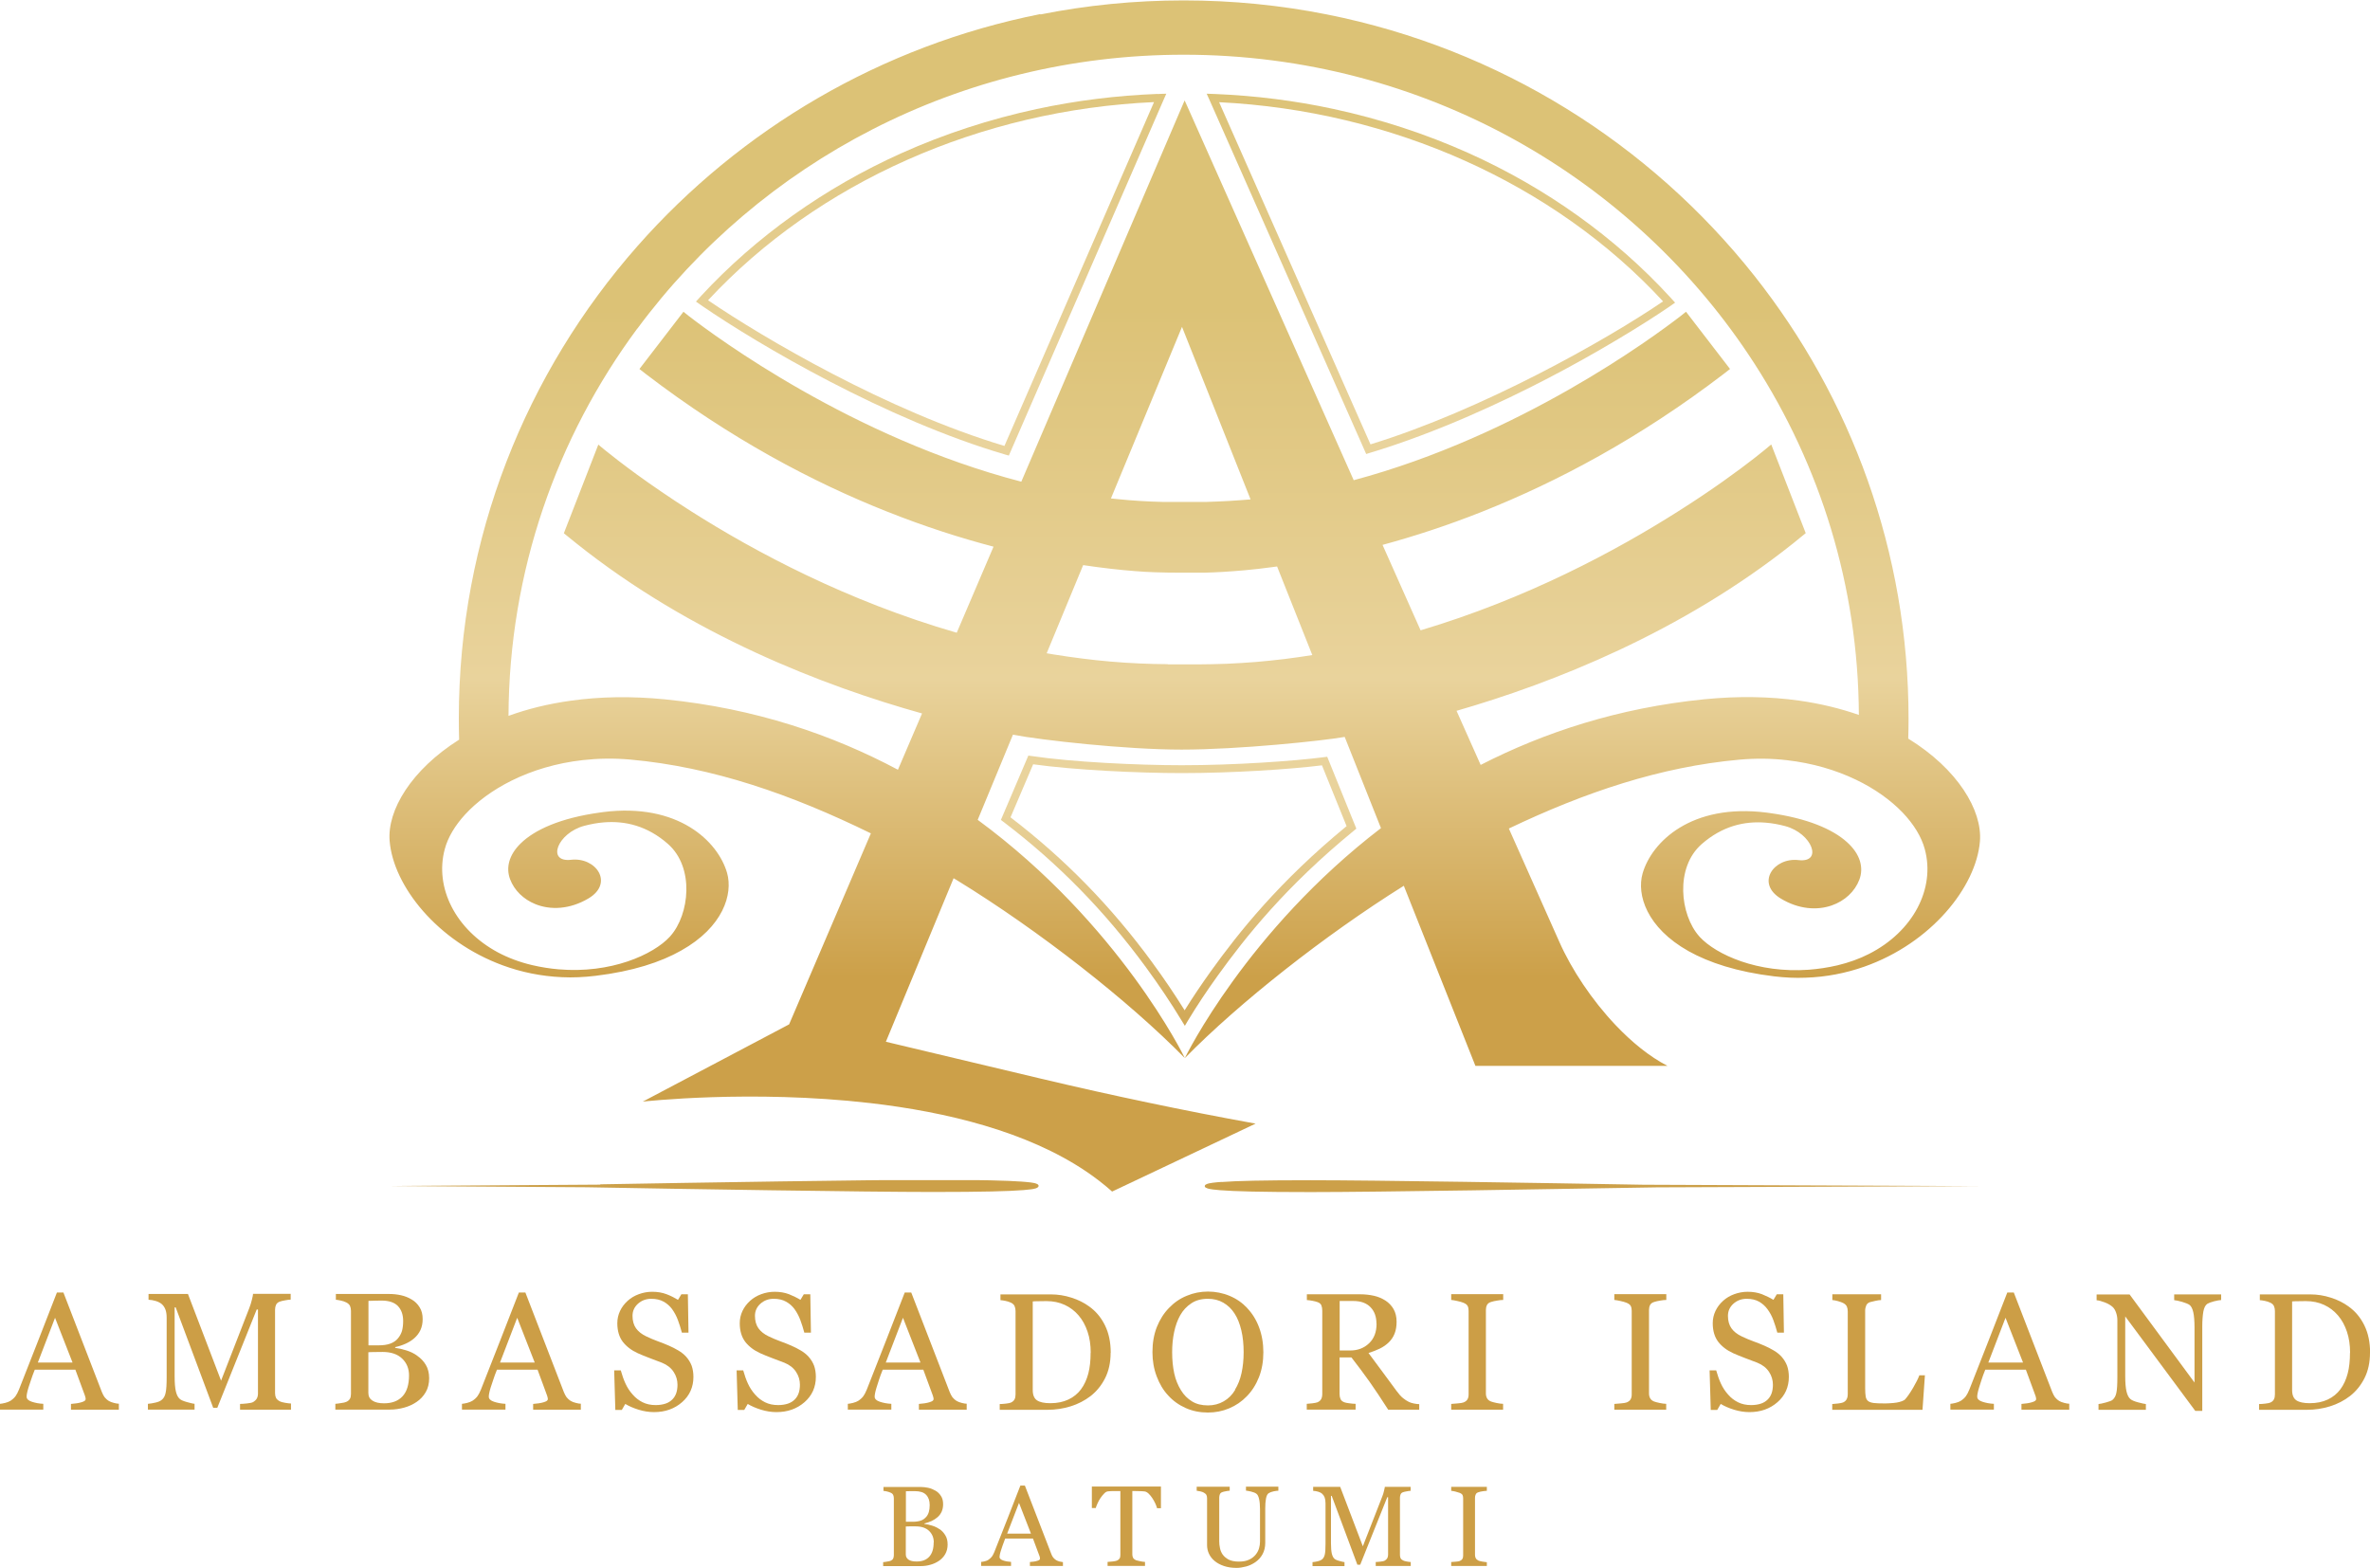
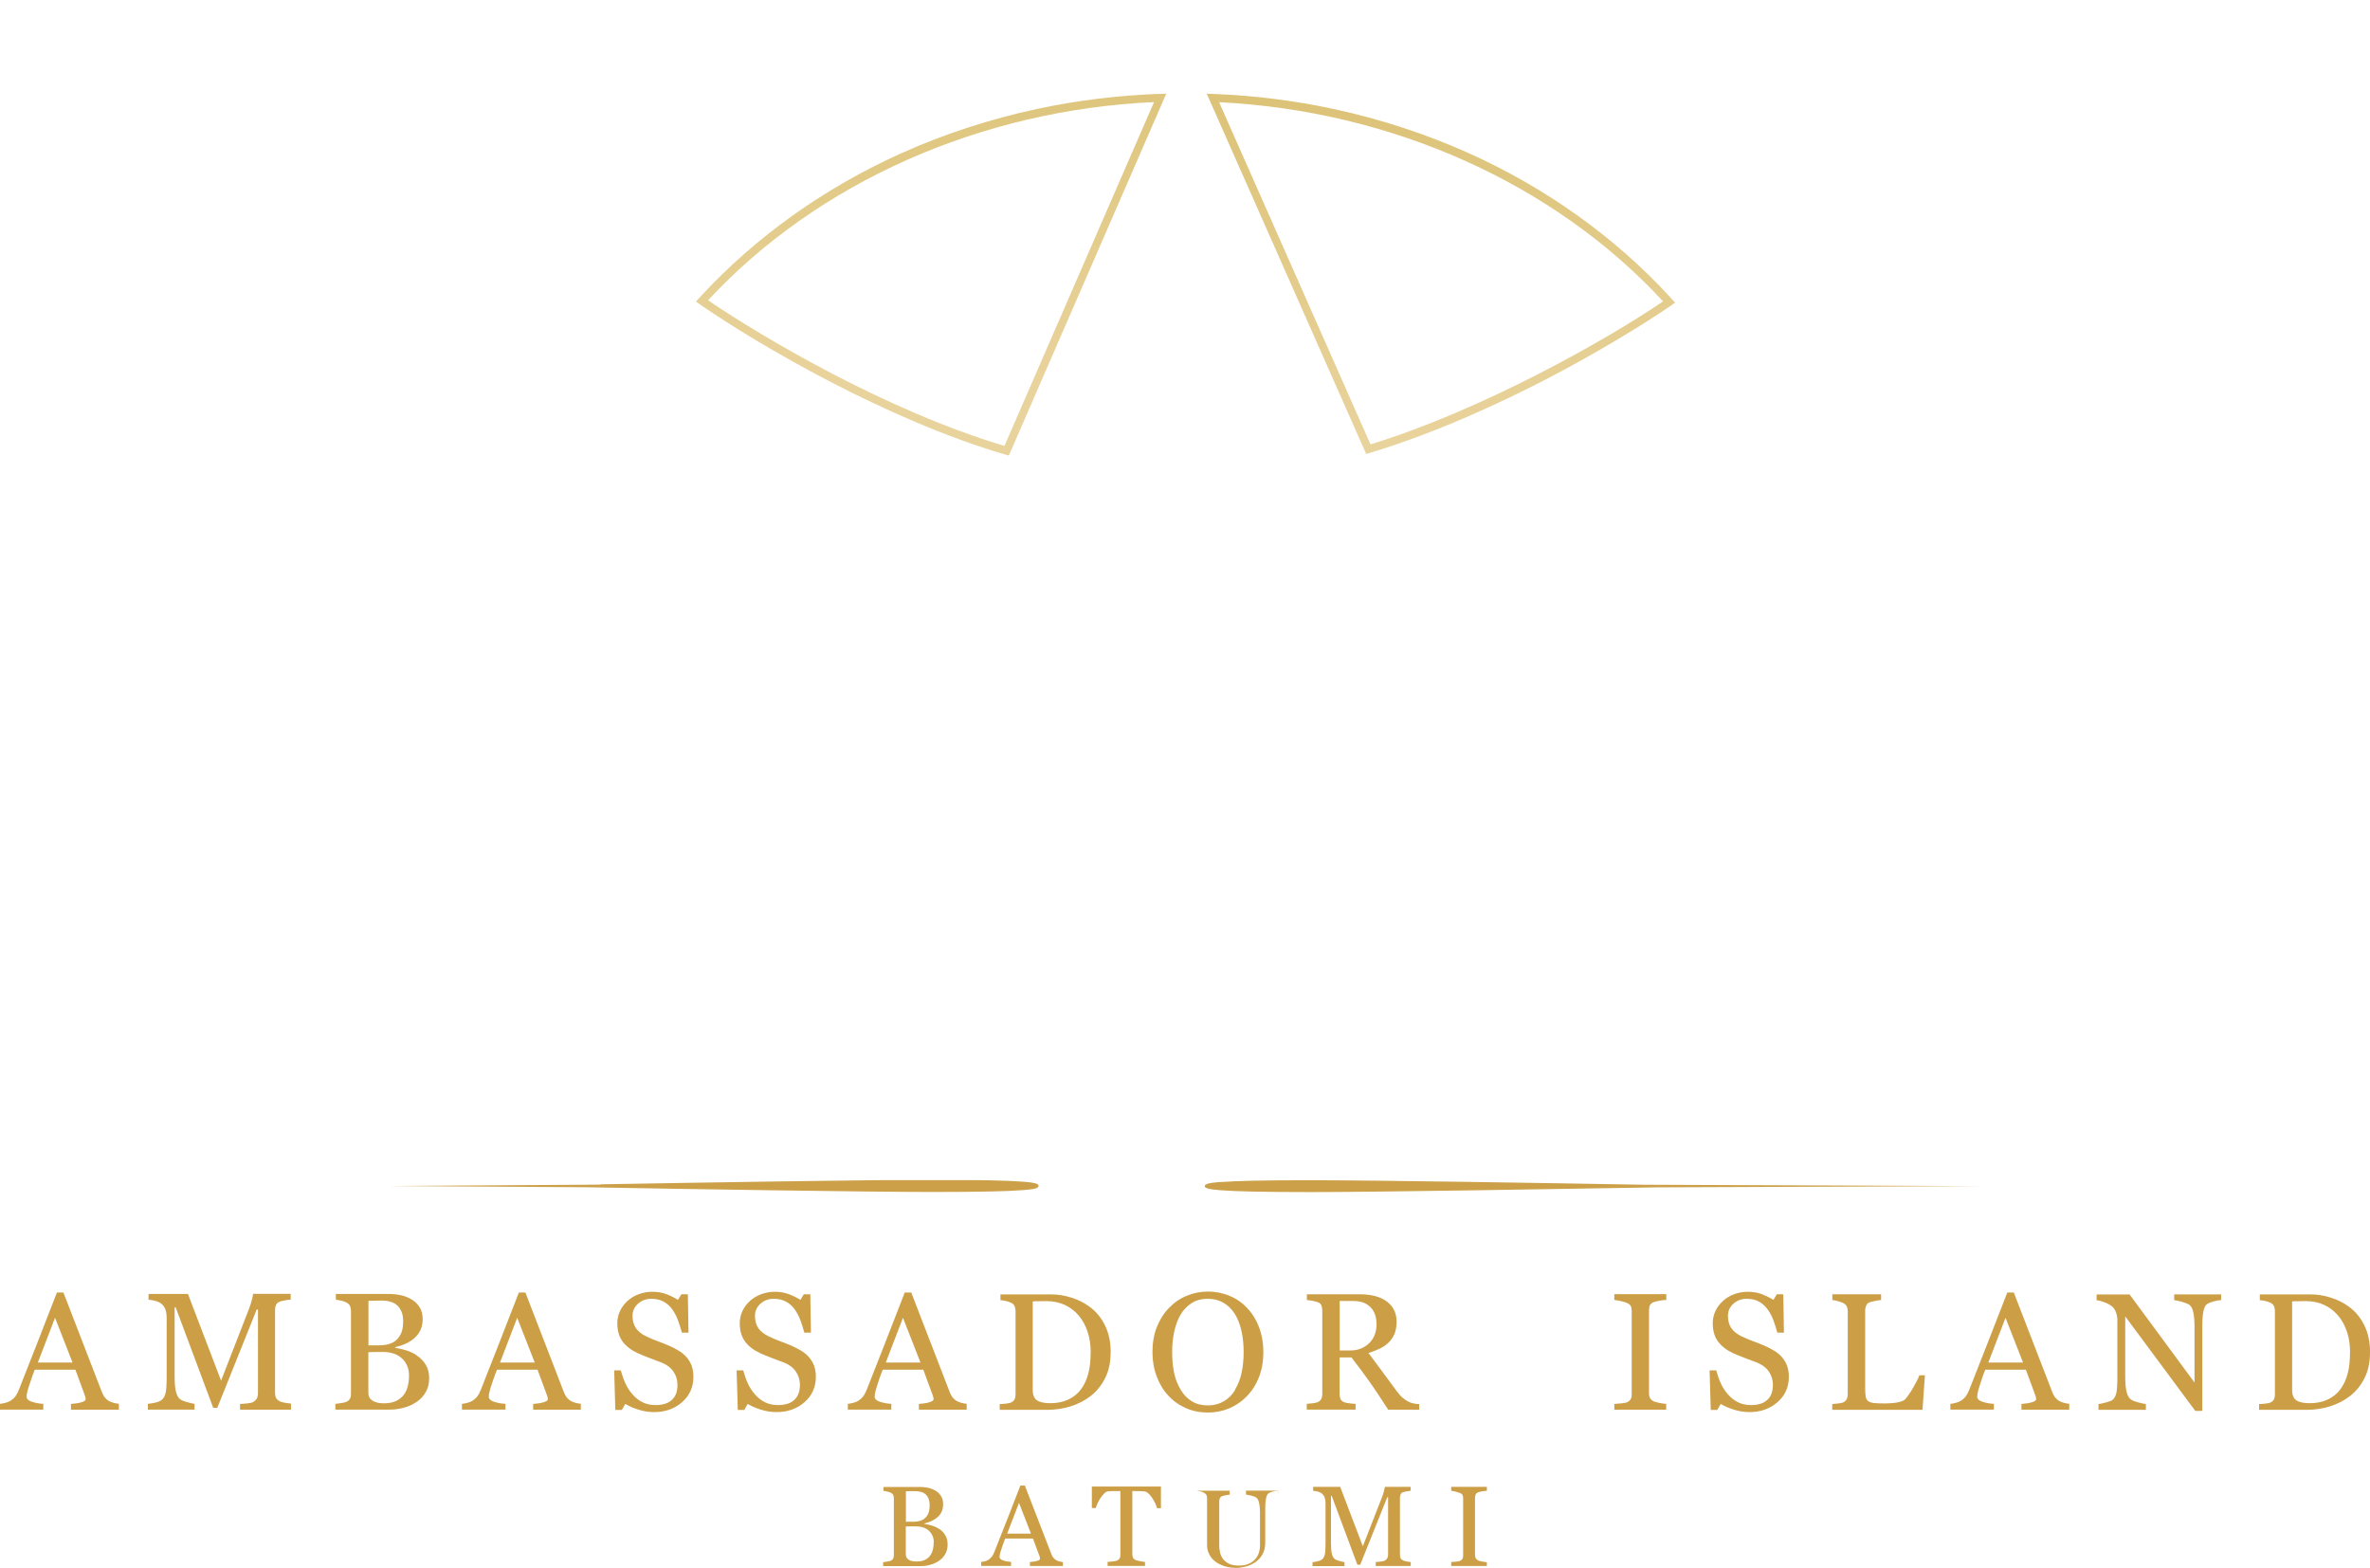
<svg xmlns="http://www.w3.org/2000/svg" xmlns:xlink="http://www.w3.org/1999/xlink" id="Layer_1" data-name="Layer 1" viewBox="0 0 226.09 149.57">
  <defs>
    <style>.cls-1 {
        fill: none;
      }

      .cls-2 {
        fill: url(#linear-gradient-5);
      }

      .cls-3 {
        fill: url(#linear-gradient-6);
      }

      .cls-4 {
        fill: url(#linear-gradient-4);
      }

      .cls-5 {
        fill: url(#linear-gradient-3);
      }

      .cls-6 {
        fill: url(#linear-gradient-2);
      }

      .cls-7 {
        fill: #cc9e46;
      }

      .cls-8 {
        fill: url(#linear-gradient);
      }

      .cls-9 {
        clip-path: url(#clippath-1);
      }

      .cls-10 {
        clip-path: url(#clippath-3);
      }

      .cls-11 {
        clip-path: url(#clippath-4);
      }

      .cls-12 {
        clip-path: url(#clippath-2);
      }

      .cls-13 {
        clip-path: url(#clippath-5);
      }

      .cls-14 {
        clip-path: url(#clippath);
      }</style>
    <clipPath id="clippath">
      <path class="cls-1" d="M111.4,63.36c-.91,0-1.82-.03-2.73-.07-.92-.04-1.83-.1-2.75-.18-.9-.08-1.8-.17-2.7-.29-.89-.11-1.77-.24-2.66-.38-.24-.04-.47-.08-.71-.12l3.48-8.41c.88.13,1.76.25,2.65.35.76.09,1.52.16,2.28.22.63.05,1.25.09,1.88.11.93.04,1.86.04,2.79.04.66,0,1.32,0,1.99,0,.56-.01,1.12-.04,1.69-.07.71-.04,1.43-.1,2.14-.16.85-.08,1.7-.17,2.55-.29.18-.02.35-.05.53-.07l3.36,8.45s-.59.09-.65.1c-.22.03-.44.06-.67.1-.45.06-.89.12-1.34.18-.9.11-1.81.2-2.72.28-.92.07-1.84.13-2.76.17-.93.04-1.87.05-2.8.06-.33,0-.66,0-.99,0h-.19c-.56,0-1.11,0-1.67,0M110.88,47.88c-.7-.02-1.41-.04-2.11-.09-.7-.04-1.4-.1-2.09-.17-.23-.02-.47-.05-.7-.07l6.78-16.37,6.54,16.46s-.23.02-.25.02c-.09,0-.17.02-.26.02-.17.02-.35.03-.52.04-.35.03-.7.05-1.05.07-.7.04-1.41.07-2.12.09-.46,0-.93,0-1.39,0-.24,0-.48,0-.71,0-.4,0-.8,0-1.2,0-.3,0-.6,0-.9,0M60.81,31.34c11.71-15.83,30.69-26.12,52.12-26.12,22.92,0,43.04,11.77,54.46,29.5,6.24,9.69,9.88,21.17,9.94,33.48-1.73-.6-3.65-1.08-5.74-1.37-2.72-.38-5.73-.45-9.03-.12-8.18.82-15.26,3.16-21.31,6.26l-2.3-5.16c9.25-2.67,21.48-7.5,32.13-15.99.4-.32.79-.64,1.18-.96l-3.29-8.46s-.22.19-.65.54c-.25.2-.56.45-.94.75-1.49,1.16-3.99,3.01-7.32,5.11-5.91,3.75-14.43,8.32-24.54,11.33l-3.63-8.15c2.95-.8,6.14-1.83,9.51-3.17,7.1-2.82,15-6.99,23.05-13.15.2-.15.39-.3.59-.46l-4.2-5.46s-.17.14-.49.39c-2.62,2.03-15.34,11.43-31.21,15.68l-15.89-35.7-.24-.53-.25.58-15.33,35.79c-16.1-4.18-29.06-13.75-31.73-15.81-.33-.26-.5-.4-.5-.4l-4.2,5.46c.2.16.4.31.6.47,8.05,6.16,15.94,10.33,23.04,13.14,3.62,1.44,7.02,2.52,10.14,3.34l-3.51,8.21c-10.43-3.01-19.23-7.71-25.28-11.55-2.07-1.31-3.81-2.52-5.2-3.52-1.4-1.02-2.43-1.83-3.05-2.33-.44-.35-.66-.55-.66-.55l-3.29,8.46c.4.33.8.65,1.2.97,10.97,8.75,23.63,13.61,32.97,16.22l-2.3,5.37c-6.23-3.32-13.59-5.85-22.17-6.71-3.29-.33-6.3-.26-9.01.12-2.19.3-4.18.8-5.97,1.45.06-13.8,4.6-26.56,12.28-36.94M99.26,1.34c-15.21,3.02-28.62,10.99-38.45,22.14-10.61,12.04-17.04,27.8-17.04,45.05,0,.68.01,1.35.03,2.03-4.57,2.88-6.87,6.74-6.63,9.66.35,4.3,4.55,9.58,10.79,11.87,1.74.64,3.63,1.04,5.65,1.13,1.04.05,2.1,0,3.2-.13,3.56-.43,6.23-1.31,8.17-2.41,4-2.24,4.96-5.38,4.38-7.41-.87-3.01-4.66-6.71-11.83-5.8-.09.01-.19.02-.28.04-3.79.52-6.26,1.65-7.59,2.96-1.11,1.09-1.41,2.31-1,3.4.4,1.07,1.28,1.92,2.41,2.38,1.43.58,3.28.52,5.08-.55,2.44-1.46.71-3.95-1.67-3.68-2.38.27-1.3-2.56,1.26-3.24.61-.16,1.24-.28,1.88-.33,2.02-.16,4.13.33,6.09,2.05,2.58,2.26,2.05,6.76.25,8.79-.02.02-.04.04-.05.06-1.59,1.73-5.65,3.55-10.63,3.12-.81-.07-1.65-.2-2.51-.4-1.19-.28-2.28-.69-3.26-1.21-4.05-2.17-6.07-6.18-5.08-9.86.3-1.12.97-2.24,1.94-3.3,1.11-1.21,2.62-2.33,4.43-3.23,1.96-.97,4.27-1.68,6.81-1.96,1.44-.16,2.95-.19,4.52-.05,7.87.71,15.37,3.33,22.95,7.04l-7.8,18.22-2.1,1.11-11.86,6.26s10.33-1.17,21.69.14c7.26.84,14.95,2.7,20.62,6.53.87.59,1.69,1.22,2.46,1.91l2.9-1.37,10.79-5.11c-3.43-.62-6.85-1.29-10.27-2.01-3.34-.7-6.67-1.44-9.99-2.23-.07-.02-.15-.03-.22-.05l-7.99-1.9-6.8-1.62,6.46-15.6c.12.07.23.14.35.21,7.79,4.78,16.34,11.47,21.71,16.95-.07-.15-6.23-12.78-19.76-22.73l3.36-8.12c2.73.52,10.76,1.42,16.09,1.42,5.46,0,13.48-.84,15.56-1.21l3.46,8.7c-12.8,9.81-18.64,21.79-18.71,21.94,5.19-5.29,13.33-11.71,20.89-16.44l3.16,7.95,3.67,9.23h18.32c-1.71-.88-3.4-2.26-4.93-3.87-2.28-2.4-4.22-5.33-5.38-7.95l-4.82-10.82c7.25-3.46,14.45-5.89,21.99-6.57,1.57-.14,3.09-.12,4.53.05,2.45.28,4.68.94,6.59,1.86,1.8.86,3.31,1.95,4.44,3.12,1.07,1.12,1.81,2.32,2.13,3.51,1.02,3.76-1.11,7.86-5.34,10-.9.46-1.91.82-2.99,1.08-.94.22-1.85.35-2.74.42-4.87.35-8.82-1.43-10.4-3.13-.02-.02-.04-.05-.06-.07-1.8-2.03-2.33-6.53.25-8.79,1.97-1.72,4.08-2.21,6.11-2.04.63.05,1.26.17,1.86.33,2.56.69,3.63,3.52,1.26,3.24-2.37-.27-4.11,2.22-1.67,3.68,1.7,1.02,3.44,1.13,4.83.65,1.25-.43,2.22-1.33,2.65-2.47.43-1.15.08-2.44-1.18-3.57-1.36-1.23-3.77-2.28-7.38-2.78-.1-.01-.19-.03-.29-.04-7.17-.91-10.96,2.79-11.83,5.8-.58,2.03.38,5.17,4.39,7.42,1.95,1.09,4.61,1.97,8.16,2.4,1.02.12,2.01.17,2.97.13,2-.06,3.88-.44,5.62-1.05,6.38-2.24,10.68-7.6,11.04-11.96.24-2.96-2.13-6.9-6.84-9.8.02-.63.03-1.26.03-1.89,0-15.94-5.49-30.61-14.7-42.25-9.98-12.61-24.33-21.67-40.78-24.94-4.42-.88-8.99-1.34-13.67-1.34s-9.25.46-13.67,1.34" />
    </clipPath>
    <linearGradient id="linear-gradient" x1="1660.11" y1="2829" x2="1660.88" y2="2829" gradientTransform="translate(416150.73 244251.75) rotate(-90) scale(147.06 -147.06)" gradientUnits="userSpaceOnUse">
      <stop offset="0" stop-color="#cca049" />
      <stop offset=".22" stop-color="#cca049" />
      <stop offset=".47" stop-color="#e9d39c" />
      <stop offset=".78" stop-color="#dcc276" />
      <stop offset="1" stop-color="#dcc276" />
    </linearGradient>
    <clipPath id="clippath-1">
-       <path class="cls-1" d="M109.94,91.84c-3.92-5.36-8.35-9.9-13.54-13.87l2.16-5.06c3.92.55,10.04.84,14.18.84,4.87,0,10.32-.36,13.37-.74l2.35,5.8c-6.47,5.32-10.3,10.16-12.92,13.8-.91,1.27-1.76,2.53-2.53,3.77-.94-1.51-1.97-3.04-3.08-4.55M95.47,78.21l.24.18c5.23,3.97,9.68,8.52,13.62,13.9,1.22,1.67,2.36,3.36,3.37,5.03l.33.54.32-.54c.84-1.39,1.79-2.82,2.82-4.25,2.62-3.64,6.47-8.5,13-13.84l.22-.18-2.78-6.86-.29.04c-2.96.38-8.56.77-13.57.77-4.21,0-10.5-.3-14.36-.88l-.29-.04-2.62,6.14Z" />
-     </clipPath>
+       </clipPath>
    <linearGradient id="linear-gradient-2" x1="1711.22" y1="2877.49" x2="1711.99" y2="2877.49" gradientTransform="translate(96114.24 57189.2) rotate(-90) scale(33.36 -33.36)" gradientUnits="userSpaceOnUse">
      <stop offset="0" stop-color="#cc9f47" />
      <stop offset="1" stop-color="#e9d39c" />
    </linearGradient>
    <clipPath id="clippath-2">
      <path class="cls-1" d="M116.3,9.75h0c16.46.81,31.96,7.75,42.35,19-5.45,3.72-17.34,10.4-27.91,13.64l-14.44-32.64ZM115.15,9.02h0s.31.69.31.69l14.87,33.6.32-.1c6.57-1.97,12.95-5,17.15-7.19,4.68-2.44,8.98-5.08,11.37-6.71.23-.16.44-.3.63-.44-.17-.19-.34-.38-.52-.57-5.21-5.67-11.8-10.38-19.17-13.69-4.1-1.84-8.45-3.26-12.92-4.22-3.67-.79-7.43-1.26-11.23-1.42-.28-.01-.56-.02-.85-.03l.04.08Z" />
    </clipPath>
    <linearGradient id="linear-gradient-3" x1="1694.34" y1="2861.99" x2="1695.11" y2="2861.99" gradientTransform="translate(127407.88 75389) rotate(-90) scale(44.47 -44.47)" gradientUnits="userSpaceOnUse">
      <stop offset="0" stop-color="#e9d39c" />
      <stop offset="1" stop-color="#dcc276" />
      <stop offset="1" stop-color="#dcc276" />
    </linearGradient>
    <clipPath id="clippath-3">
      <path class="cls-1" d="M67.55,28.64c10.45-11.25,26.02-18.16,42.54-18.9l-14.27,32.8c-11.18-3.34-23.03-10.32-28.28-13.9M110.43,8.96c-3.9.15-7.76.63-11.53,1.44-4.47.96-8.82,2.38-12.92,4.22-7.32,3.29-13.87,7.96-19.07,13.58-.17.19-.35.38-.52.57.2.14.41.29.63.44,5.29,3.63,17.46,10.81,28.9,14.16l.32.09,14.68-33.75.34-.77c-.28,0-.56.02-.84.03" />
    </clipPath>
    <linearGradient id="linear-gradient-4" x1="1694.12" y1="2861.46" x2="1694.89" y2="2861.46" gradientTransform="translate(127899.85 75713.48) rotate(-90) scale(44.67 -44.67)" xlink:href="#linear-gradient-3" />
    <clipPath id="clippath-4">
      <path class="cls-1" d="M57.27,113.01l-20.1.13,18.81.12c9.4.17,26.55.45,33,.45,4.76,0,7.3-.07,8.65-.18.23-.02.46-.04.69-.07.16-.02.32-.04.47-.09.05-.02.1-.03.14-.06.05-.03.11-.06.13-.11.01-.02.02-.04.02-.07,0-.06-.04-.12-.1-.16-.18-.1-.43-.14-.66-.17-.28-.04-.57-.05-.86-.08-1.39-.1-3.91-.17-8.48-.17-6.17,0-22.11.26-31.71.43" />
    </clipPath>
    <linearGradient id="linear-gradient-5" x1="3141.75" y1="4222.06" x2="3142.52" y2="4222.06" gradientTransform="translate(6306.46 4755.84) rotate(-90) scale(1.48 -1.48)" xlink:href="#linear-gradient" />
    <clipPath id="clippath-5">
      <path class="cls-1" d="M116.55,112.75c-.29.02-.58.04-.86.08-.23.03-.48.07-.66.17-.06.03-.1.09-.1.16,0,0,0,0,0,.01,0,.07.07.11.12.14,0,0,0,0,.01,0,.17.1.42.13.63.16.23.03.46.05.69.07,1.35.11,3.89.18,8.65.18,6.46,0,23.61-.29,33.01-.45l30.89-.12-32.18-.13c-9.61-.17-25.55-.43-31.72-.43-4.57,0-7.1.06-8.49.17" />
    </clipPath>
    <linearGradient id="linear-gradient-6" x1="3141.75" y1="4238.72" x2="3142.52" y2="4238.72" gradientTransform="translate(6414.89 4755.84) rotate(-90) scale(1.48 -1.48)" xlink:href="#linear-gradient" />
  </defs>
  <g class="cls-14">
-     <rect class="cls-8" x="36.93" width="152.22" height="113.67" />
-   </g>
+     </g>
  <g class="cls-9">
-     <rect class="cls-6" x="95.47" y="72.06" width="33.91" height="25.79" />
-   </g>
+     </g>
  <g class="cls-12">
    <rect class="cls-5" x="115.11" y="8.94" width="44.69" height="34.37" />
  </g>
  <g class="cls-10">
    <rect class="cls-4" x="66.4" y="8.93" width="44.88" height="34.52" />
  </g>
  <g class="cls-11">
    <rect class="cls-2" x="37.17" y="112.58" width="61.92" height="1.14" />
  </g>
  <g class="cls-13">
    <rect class="cls-3" x="114.92" y="112.58" width="74.01" height="1.14" />
  </g>
  <g>
    <path class="cls-7" d="M11.35,134.48h-4.58v-.55c.4-.03.74-.08,1-.16.27-.08.4-.17.4-.29,0-.05,0-.1-.02-.17s-.03-.13-.05-.18l-.91-2.47h-3.87c-.15.36-.26.68-.35.95-.09.27-.17.52-.25.75-.07.22-.11.4-.14.54-.03.14-.04.25-.04.34,0,.21.16.37.49.48.33.11.69.18,1.1.2v.55H0v-.55c.13-.01.3-.04.5-.09.2-.05.37-.12.5-.2.21-.14.37-.29.48-.44.11-.15.22-.36.33-.63.55-1.38,1.16-2.93,1.83-4.66.67-1.72,1.26-3.26,1.79-4.6h.62l3.67,9.5c.08.2.17.36.26.49.1.12.23.25.41.36.12.07.27.13.47.18.19.05.35.08.48.08v.55ZM6.92,129.98l-1.67-4.27-1.64,4.27h3.31Z" />
    <path class="cls-7" d="M27.77,134.48h-4.87v-.55c.18,0,.4-.02.68-.05.28-.03.47-.07.57-.13.16-.1.28-.21.35-.34.07-.13.11-.29.11-.48v-8.01h-.12l-3.76,9.38h-.39l-3.58-9.58h-.1v6.57c0,.64.04,1.12.12,1.45.08.33.2.57.37.71.11.11.35.21.71.31.36.1.59.15.7.16v.55h-4.45v-.55c.23-.02.48-.06.73-.12.26-.06.45-.14.59-.26.18-.14.31-.37.37-.67.07-.3.1-.8.1-1.51v-5.64c0-.33-.04-.59-.12-.8-.08-.21-.19-.37-.33-.5-.16-.14-.36-.24-.59-.31-.23-.07-.46-.11-.69-.12v-.55h3.76l3.16,8.27,2.69-6.92c.1-.25.18-.52.25-.8.07-.28.11-.46.11-.56h3.59v.55c-.15,0-.33.03-.55.07-.22.04-.39.08-.49.12-.18.06-.29.17-.36.31-.06.14-.09.3-.09.47v7.94c0,.18.03.33.09.46.06.12.18.23.36.33.09.05.26.1.5.14.24.04.43.07.57.07v.55Z" />
    <path class="cls-7" d="M39.82,129.35c.32.22.59.5.8.85.21.35.32.78.32,1.28s-.11.96-.33,1.33c-.22.38-.51.69-.87.93-.35.24-.74.42-1.18.54-.44.12-.89.19-1.35.19h-5.22v-.55c.12-.01.31-.03.54-.07.24-.03.41-.07.51-.12.16-.07.27-.17.34-.29.07-.12.1-.28.1-.47v-7.92c0-.18-.03-.33-.09-.47-.06-.13-.18-.24-.35-.33-.15-.08-.33-.14-.52-.18-.19-.04-.35-.07-.48-.08v-.55h5.08c.39,0,.77.04,1.13.12.36.08.7.21,1.03.41.31.18.56.43.75.74.2.31.29.69.29,1.13,0,.39-.07.73-.21,1.04-.14.3-.34.56-.59.78-.24.21-.51.38-.82.52-.31.14-.64.25-1,.33v.07c.32.04.67.12,1.06.24.39.12.74.29,1.04.51M37.95,127.69c.19-.22.32-.47.4-.73.07-.26.11-.58.11-.94,0-.61-.17-1.08-.5-1.43-.33-.34-.85-.52-1.56-.52-.17,0-.37,0-.62.01-.25,0-.46.01-.63.02v4.24h.98c.42,0,.79-.05,1.09-.16.3-.11.55-.27.73-.49M39.02,131.21c0-.65-.22-1.19-.66-1.61-.44-.42-1.06-.63-1.87-.63-.33,0-.61,0-.84.01-.23,0-.4.01-.51.02v3.88c0,.33.13.57.4.74.26.17.63.25,1.1.25.77,0,1.36-.23,1.77-.68.41-.45.61-1.11.61-1.99" />
    <path class="cls-7" d="M55.44,134.48h-4.58v-.55c.4-.03.74-.08,1-.16.27-.08.4-.17.4-.29,0-.05,0-.1-.02-.17s-.03-.13-.05-.18l-.91-2.47h-3.87c-.15.36-.26.68-.35.95-.09.27-.17.52-.25.75-.07.22-.11.4-.14.54-.03.14-.04.25-.04.34,0,.21.16.37.49.48.33.11.69.18,1.1.2v.55h-4.15v-.55c.13-.01.3-.04.5-.09.2-.05.37-.12.5-.2.21-.14.37-.29.48-.44.11-.15.22-.36.33-.63.55-1.38,1.16-2.93,1.83-4.66.67-1.72,1.26-3.26,1.79-4.6h.62l3.67,9.5c.08.2.17.36.26.49.1.12.23.25.41.36.12.07.27.13.47.18.19.05.35.08.48.08v.55ZM51.01,129.98l-1.67-4.27-1.64,4.27h3.31Z" />
    <path class="cls-7" d="M65.46,129.43c.23.26.4.54.52.85.11.31.17.67.17,1.07,0,.97-.36,1.78-1.08,2.41-.72.63-1.61.95-2.68.95-.49,0-.98-.08-1.47-.23-.49-.15-.92-.34-1.27-.55l-.33.57h-.62l-.11-3.77h.63c.13.47.28.89.45,1.26.17.37.4.73.69,1.05.27.31.58.55.94.73.36.18.78.27,1.25.27.36,0,.67-.05.94-.14s.48-.23.65-.4c.17-.17.29-.37.37-.6.08-.23.12-.5.12-.8,0-.44-.12-.85-.37-1.23-.25-.38-.62-.67-1.11-.87-.34-.13-.72-.28-1.16-.44-.43-.16-.81-.32-1.13-.46-.62-.28-1.1-.65-1.45-1.1-.34-.45-.52-1.04-.52-1.77,0-.42.09-.81.26-1.17.17-.36.41-.68.73-.97.3-.27.65-.48,1.06-.63.41-.15.84-.23,1.28-.23.51,0,.96.08,1.36.23s.77.34,1.1.54l.32-.53h.62l.06,3.66h-.63c-.11-.42-.24-.82-.38-1.2-.14-.38-.33-.73-.55-1.04-.22-.3-.49-.54-.82-.72-.32-.18-.71-.27-1.18-.27-.49,0-.91.16-1.26.47-.35.32-.52.7-.52,1.16s.11.87.33,1.18c.22.31.55.57.97.77.38.18.75.34,1.11.47.36.13.72.27,1.06.42.31.13.61.29.9.46.29.17.54.37.75.6" />
    <path class="cls-7" d="M77.14,129.43c.23.26.4.54.52.85.11.31.17.67.17,1.07,0,.97-.36,1.78-1.08,2.41-.72.63-1.61.95-2.68.95-.49,0-.98-.08-1.47-.23-.49-.15-.92-.34-1.27-.55l-.33.57h-.62l-.11-3.77h.63c.13.47.28.89.45,1.26.17.37.4.73.69,1.05.27.31.58.55.94.73.36.18.78.27,1.25.27.36,0,.67-.05.94-.14s.48-.23.65-.4c.17-.17.29-.37.37-.6.08-.23.12-.5.12-.8,0-.44-.12-.85-.37-1.23-.25-.38-.62-.67-1.11-.87-.34-.13-.72-.28-1.16-.44-.43-.16-.81-.32-1.13-.46-.62-.28-1.1-.65-1.45-1.1-.34-.45-.52-1.04-.52-1.77,0-.42.09-.81.26-1.17.17-.36.41-.68.73-.97.3-.27.65-.48,1.06-.63.41-.15.84-.23,1.28-.23.51,0,.96.08,1.36.23.4.16.77.34,1.1.54l.32-.53h.62l.06,3.66h-.63c-.11-.42-.24-.82-.38-1.2-.14-.38-.33-.73-.55-1.04-.22-.3-.49-.54-.82-.72-.32-.18-.71-.27-1.18-.27-.49,0-.91.16-1.26.47-.35.32-.52.7-.52,1.16s.11.87.33,1.18c.22.31.55.57.97.77.38.18.75.34,1.11.47.36.13.72.27,1.06.42.31.13.61.29.9.46.29.17.54.37.75.6" />
    <path class="cls-7" d="M92.24,134.48h-4.58v-.55c.4-.03.74-.08,1-.16.27-.08.4-.17.4-.29,0-.05,0-.1-.02-.17s-.03-.13-.05-.18l-.91-2.47h-3.87c-.15.36-.26.68-.35.95-.09.27-.17.52-.24.75-.07.22-.11.4-.14.54-.03.14-.04.25-.04.34,0,.21.16.37.49.48.33.11.69.18,1.1.2v.55h-4.15v-.55c.13-.01.3-.04.5-.09.2-.05.37-.12.5-.2.21-.14.37-.29.48-.44.11-.15.22-.36.33-.63.55-1.38,1.16-2.93,1.83-4.66.67-1.72,1.26-3.26,1.79-4.6h.62l3.67,9.5c.08.2.17.36.26.49.1.12.23.25.41.36.12.07.27.13.47.18.19.05.35.08.48.08v.55ZM87.81,129.98l-1.67-4.27-1.64,4.27h3.31Z" />
    <path class="cls-7" d="M105.95,129.04c0,.94-.18,1.75-.53,2.44-.35.69-.81,1.25-1.37,1.69-.57.44-1.21.77-1.92.99-.71.22-1.44.33-2.2.33h-4.56v-.55c.15,0,.35-.01.59-.04.24-.03.4-.06.48-.1.15-.07.27-.17.34-.3.07-.13.1-.29.1-.48v-7.95c0-.18-.03-.33-.09-.47-.06-.14-.18-.25-.35-.33-.16-.08-.33-.13-.52-.17-.19-.04-.35-.06-.48-.07v-.55h4.81c.66,0,1.31.1,1.96.31.64.2,1.2.48,1.68.83.65.46,1.15,1.06,1.52,1.81.37.75.55,1.62.55,2.63M104.05,129.04c0-.74-.1-1.41-.3-2-.2-.6-.48-1.12-.86-1.56-.36-.42-.8-.76-1.32-1-.52-.24-1.1-.36-1.74-.36-.21,0-.45,0-.72.01-.27,0-.46.01-.59.02v8.46c0,.47.14.8.41.98.27.18.7.27,1.27.27.66,0,1.23-.12,1.72-.35.49-.23.89-.56,1.2-.97.32-.43.55-.94.7-1.51.15-.57.22-1.23.22-1.98" />
    <path class="cls-7" d="M118.97,124.78c.49.51.87,1.12,1.14,1.84.27.72.41,1.51.41,2.38s-.14,1.67-.42,2.38c-.28.71-.67,1.32-1.16,1.82-.48.5-1.04.88-1.68,1.15-.64.27-1.31.4-2.03.4-.77,0-1.47-.14-2.12-.43-.65-.29-1.21-.69-1.67-1.2-.47-.5-.83-1.11-1.1-1.83-.27-.72-.4-1.48-.4-2.3,0-.9.14-1.69.42-2.4.28-.7.66-1.31,1.16-1.82.49-.51,1.05-.9,1.7-1.16.64-.27,1.32-.4,2.02-.4s1.42.14,2.06.41c.65.27,1.21.66,1.68,1.16M117.81,132.58c.29-.47.5-1,.63-1.6.13-.6.2-1.26.2-1.99s-.07-1.45-.22-2.08c-.15-.63-.36-1.17-.65-1.61-.28-.44-.64-.78-1.07-1.03-.43-.25-.92-.37-1.47-.37-.62,0-1.15.14-1.58.43-.44.29-.79.66-1.06,1.14-.26.46-.45.99-.58,1.6-.13.61-.19,1.25-.19,1.93,0,.75.07,1.42.2,2.02.13.6.35,1.13.64,1.6.28.46.63.81,1.06,1.07.42.26.93.38,1.52.38.55,0,1.05-.13,1.5-.39s.81-.62,1.09-1.09" />
    <path class="cls-7" d="M135.4,134.48h-2.97c-.66-1.03-1.25-1.92-1.78-2.67-.53-.75-1.11-1.52-1.73-2.32h-1.13v3.49c0,.18.03.34.09.48.06.14.18.24.36.31.09.04.26.07.49.1.23.03.43.05.59.05v.55h-4.66v-.55c.12-.01.3-.03.54-.05.23-.03.4-.06.49-.1.16-.07.27-.17.34-.29.07-.13.11-.3.11-.5v-7.96c0-.18-.03-.34-.08-.48s-.17-.25-.36-.32c-.13-.05-.3-.09-.5-.13-.21-.04-.38-.06-.53-.07v-.55h5.08c.47,0,.9.05,1.31.14s.78.25,1.11.46c.32.21.58.48.77.81s.29.74.29,1.21c0,.43-.06.8-.19,1.13-.13.33-.32.61-.57.85-.23.22-.51.42-.84.58-.33.16-.69.3-1.08.42.54.72.99,1.32,1.35,1.82.36.49.8,1.09,1.32,1.79.23.31.43.54.62.69.18.15.37.27.55.36.13.07.3.12.5.16.2.04.37.06.5.06v.55ZM131.31,126.28c0-.67-.19-1.19-.57-1.58-.38-.39-.92-.59-1.62-.59h-1.32v4.72h1.02c.71,0,1.31-.23,1.79-.69.48-.46.71-1.08.71-1.86" />
-     <path class="cls-7" d="M143.4,134.48h-4.96v-.55c.14-.01.34-.03.61-.05.26-.02.45-.05.56-.09.17-.07.3-.16.37-.28.08-.12.12-.28.12-.49v-7.98c0-.18-.03-.33-.09-.45-.06-.12-.19-.22-.4-.31-.15-.06-.35-.12-.59-.17-.24-.05-.43-.09-.58-.1v-.55h4.96v.55c-.16,0-.35.02-.57.06-.22.03-.42.08-.58.13-.2.06-.33.16-.4.3s-.1.29-.1.47v7.97c0,.17.04.32.11.45.07.13.2.24.38.31.11.04.29.09.53.14.24.05.45.08.62.08v.55Z" />
    <path class="cls-7" d="M158.96,134.48h-4.96v-.55c.14-.01.34-.03.61-.05.26-.02.45-.05.56-.09.17-.07.3-.16.37-.28.08-.12.12-.28.12-.49v-7.98c0-.18-.03-.33-.09-.45-.06-.12-.19-.22-.4-.31-.15-.06-.35-.12-.59-.17-.24-.05-.43-.09-.58-.1v-.55h4.96v.55c-.16,0-.35.02-.57.06-.22.03-.42.08-.58.13-.2.06-.33.16-.4.3s-.1.29-.1.47v7.97c0,.17.04.32.11.45.07.13.2.24.38.31.11.04.29.09.53.14.24.05.45.08.62.08v.55Z" />
    <path class="cls-7" d="M169.96,129.43c.23.26.4.54.52.85.11.31.17.67.17,1.07,0,.97-.36,1.78-1.08,2.41-.72.63-1.61.95-2.68.95-.49,0-.98-.08-1.47-.23-.49-.15-.92-.34-1.27-.55l-.33.57h-.62l-.11-3.77h.63c.13.47.28.89.45,1.26.17.37.4.73.69,1.05.27.31.58.55.94.73.36.18.78.27,1.25.27.36,0,.67-.05.94-.14.27-.09.48-.23.65-.4.17-.17.29-.37.37-.6.08-.23.12-.5.12-.8,0-.44-.12-.85-.37-1.23-.25-.38-.62-.67-1.11-.87-.34-.13-.72-.28-1.16-.44-.43-.16-.81-.32-1.13-.46-.62-.28-1.1-.65-1.45-1.1-.34-.45-.52-1.04-.52-1.77,0-.42.09-.81.26-1.17.17-.36.41-.68.73-.97.3-.27.65-.48,1.06-.63.41-.15.84-.23,1.28-.23.51,0,.96.08,1.36.23.4.16.77.34,1.1.54l.32-.53h.62l.06,3.66h-.63c-.11-.42-.24-.82-.38-1.2-.14-.38-.33-.73-.56-1.04-.22-.3-.49-.54-.81-.72-.32-.18-.71-.27-1.18-.27-.49,0-.91.16-1.26.47-.35.32-.52.7-.52,1.16s.11.87.33,1.18c.22.31.55.57.97.77.38.18.75.34,1.11.47.36.13.72.27,1.06.42.31.13.61.29.9.46.29.17.54.37.75.6" />
    <path class="cls-7" d="M183.63,131.21l-.23,3.28h-8.61v-.55c.12-.01.3-.03.54-.05.23-.03.4-.06.49-.1.16-.07.27-.17.34-.3.07-.13.11-.29.11-.5v-7.89c0-.18-.03-.33-.09-.47-.06-.13-.18-.24-.35-.33-.12-.06-.29-.12-.5-.18-.21-.06-.39-.09-.53-.1v-.55h4.65v.55c-.14,0-.33.03-.56.08-.23.05-.4.09-.5.12-.18.06-.3.17-.36.32-.06.15-.1.31-.1.48v7.4c0,.34.02.61.05.8.03.19.11.34.24.44.12.09.3.15.53.18.24.03.57.04.99.04.19,0,.39,0,.6-.02.21-.01.4-.03.59-.06.18-.03.35-.07.5-.13.15-.05.27-.12.34-.21.21-.24.46-.6.74-1.08.28-.48.48-.88.59-1.18h.55Z" />
    <path class="cls-7" d="M197.42,134.48h-4.58v-.55c.4-.03.74-.08,1-.16.27-.08.4-.17.4-.29,0-.05,0-.1-.02-.17-.01-.07-.03-.13-.05-.18l-.91-2.47h-3.87c-.15.36-.26.68-.35.95-.09.27-.17.52-.24.75-.07.22-.11.4-.14.54-.03.14-.04.25-.04.34,0,.21.16.37.49.48.33.11.69.18,1.1.2v.55h-4.15v-.55c.13-.01.3-.04.5-.09.2-.05.37-.12.5-.2.21-.14.37-.29.48-.44.11-.15.22-.36.33-.63.55-1.38,1.16-2.93,1.83-4.66.67-1.72,1.26-3.26,1.79-4.6h.62l3.67,9.5c.08.2.17.36.26.49.1.12.23.25.41.36.12.07.27.13.47.18.19.05.35.08.48.08v.55ZM192.99,129.98l-1.67-4.27-1.64,4.27h3.31Z" />
    <path class="cls-7" d="M211.88,124.02c-.14,0-.37.05-.67.12-.3.08-.51.16-.64.24-.19.13-.31.38-.38.75-.06.37-.1.83-.1,1.4v8.06h-.67l-6.68-9.01v5.68c0,.64.04,1.13.12,1.47.08.34.2.59.37.73.12.11.36.22.74.32.37.1.62.15.74.16v.55h-4.52v-.55c.14-.01.38-.06.71-.15.33-.09.54-.17.62-.24.18-.15.31-.37.37-.66.07-.3.1-.81.1-1.52v-5.43c0-.24-.04-.48-.12-.71-.08-.24-.19-.42-.33-.55-.19-.17-.44-.32-.76-.44-.32-.12-.58-.19-.77-.2v-.55h3.15l6.19,8.4v-5.24c0-.64-.04-1.13-.12-1.48-.08-.34-.2-.57-.36-.69-.15-.1-.38-.19-.71-.29-.33-.09-.58-.15-.75-.16v-.55h4.48v.55Z" />
    <path class="cls-7" d="M226.09,129.04c0,.94-.18,1.75-.53,2.44-.35.69-.81,1.25-1.37,1.69-.57.44-1.21.77-1.92.99-.71.22-1.44.33-2.2.33h-4.56v-.55c.15,0,.35-.01.59-.04.24-.03.4-.06.48-.1.16-.07.27-.17.34-.3.07-.13.1-.29.1-.48v-7.95c0-.18-.03-.33-.09-.47-.06-.14-.18-.25-.35-.33-.16-.08-.33-.13-.52-.17-.19-.04-.35-.06-.48-.07v-.55h4.81c.66,0,1.31.1,1.96.31.64.2,1.2.48,1.68.83.65.46,1.15,1.06,1.52,1.81.37.75.55,1.62.55,2.63M224.19,129.04c0-.74-.1-1.41-.3-2-.2-.6-.48-1.12-.86-1.56-.36-.42-.8-.76-1.32-1-.52-.24-1.1-.36-1.74-.36-.21,0-.45,0-.72.01-.27,0-.46.01-.59.02v8.46c0,.47.14.8.41.98.27.18.7.27,1.27.27.66,0,1.23-.12,1.72-.35.49-.23.89-.56,1.2-.97.32-.43.55-.94.7-1.51.15-.57.22-1.23.22-1.98" />
    <path class="cls-7" d="M89.63,145.87c.22.15.4.34.55.59.15.24.22.53.22.88s-.08.66-.23.92c-.15.26-.35.47-.6.64-.24.16-.51.29-.81.37-.3.09-.61.13-.93.13h-3.58v-.38c.09,0,.21-.02.37-.05.16-.02.28-.05.35-.08.11-.05.19-.12.23-.2s.07-.19.07-.32v-5.43c0-.12-.02-.23-.06-.32-.04-.09-.12-.17-.24-.22-.11-.05-.23-.09-.36-.12-.13-.03-.24-.05-.33-.05v-.38h3.49c.27,0,.53.03.77.08.25.05.48.15.71.28.21.12.38.29.52.51.14.21.2.47.2.78,0,.27-.05.5-.14.71-.1.21-.23.39-.4.53-.16.14-.35.26-.56.36-.21.1-.44.17-.68.23v.05c.22.02.46.08.73.16.27.08.51.2.72.35M88.34,144.73c.13-.15.22-.32.27-.5.05-.18.08-.4.08-.65,0-.42-.11-.74-.34-.98-.23-.24-.58-.35-1.07-.35-.11,0-.26,0-.43,0-.17,0-.32.01-.43.01v2.91h.67c.29,0,.54-.04.75-.11.21-.07.37-.19.5-.34M89.08,147.14c0-.45-.15-.81-.45-1.1s-.73-.43-1.29-.43c-.23,0-.42,0-.58,0-.16,0-.27,0-.35.01v2.66c0,.22.09.39.27.51s.43.17.76.17c.53,0,.93-.15,1.21-.46.28-.31.42-.76.42-1.36" />
    <path class="cls-7" d="M101.39,149.39h-3.14v-.38c.28-.02.51-.05.69-.11.18-.05.27-.12.27-.2,0-.03,0-.07-.01-.12,0-.05-.02-.09-.03-.12l-.63-1.69h-2.65c-.1.25-.18.47-.24.65-.06.18-.12.35-.17.51-.05.15-.08.28-.1.37-.02.1-.03.17-.03.23,0,.14.11.25.34.33.22.08.48.12.76.14v.38h-2.85v-.38c.09,0,.21-.03.35-.06.14-.03.25-.08.34-.14.14-.1.25-.2.33-.3.08-.1.15-.25.23-.43.38-.95.8-2.01,1.26-3.19.46-1.18.87-2.23,1.23-3.16h.43l2.52,6.52c.05.14.11.25.18.34.07.09.16.17.28.25.08.05.19.09.32.13.13.03.24.05.33.06v.38ZM98.35,146.3l-1.14-2.93-1.13,2.93h2.27Z" />
    <path class="cls-7" d="M110.75,143.88h-.37c-.03-.13-.09-.28-.17-.46-.08-.18-.18-.34-.28-.5-.11-.16-.22-.31-.35-.43-.13-.12-.25-.19-.37-.21-.11-.01-.25-.03-.42-.03-.17,0-.32-.01-.46-.01h-.31v6.04c0,.12.02.22.07.32.05.1.14.17.26.23.06.02.2.06.4.1s.36.07.48.07v.38h-3.57v-.38c.1,0,.25-.02.46-.04.2-.02.34-.05.42-.08.12-.05.2-.11.26-.2.06-.09.08-.2.08-.35v-6.09h-.31c-.11,0-.25,0-.41,0-.16,0-.32.02-.47.03-.12.01-.24.08-.36.21-.13.13-.24.27-.35.43s-.2.33-.28.51c-.08.18-.14.33-.17.44h-.37v-2.05h6.59v2.05Z" />
-     <path class="cls-7" d="M121.93,142.21c-.1,0-.25.02-.44.06-.19.04-.35.1-.47.18-.12.08-.2.25-.25.51-.05.26-.07.57-.07.94v3.28c0,.42-.09.78-.26,1.09-.17.31-.4.56-.69.76-.28.19-.58.33-.89.41-.31.08-.61.13-.89.13-.45,0-.86-.06-1.21-.18-.36-.12-.65-.28-.89-.48-.24-.2-.42-.43-.54-.69-.12-.26-.18-.53-.18-.82v-4.47c0-.12-.02-.23-.06-.31-.04-.08-.12-.16-.25-.23-.09-.05-.2-.09-.34-.12s-.25-.05-.34-.06v-.38h3.15v.38c-.1,0-.22.02-.37.05-.15.03-.26.05-.33.08-.12.04-.2.11-.24.21-.04.1-.06.21-.06.32v4.17c0,.2.02.41.07.64.04.22.13.43.26.62.14.19.33.35.57.48.24.12.56.19.98.19.39,0,.72-.06.98-.19.26-.12.47-.29.63-.49.15-.19.25-.39.31-.6s.09-.42.09-.63v-3.1c0-.39-.03-.71-.09-.97-.06-.25-.14-.41-.25-.49-.12-.09-.29-.16-.51-.21-.21-.05-.38-.08-.49-.09v-.38h3.09v.38Z" />
+     <path class="cls-7" d="M121.93,142.21c-.1,0-.25.02-.44.06-.19.04-.35.1-.47.18-.12.08-.2.25-.25.51-.05.26-.07.57-.07.94v3.28c0,.42-.09.78-.26,1.09-.17.31-.4.56-.69.76-.28.19-.58.33-.89.41-.31.08-.61.13-.89.13-.45,0-.86-.06-1.21-.18-.36-.12-.65-.28-.89-.48-.24-.2-.42-.43-.54-.69-.12-.26-.18-.53-.18-.82v-4.47c0-.12-.02-.23-.06-.31-.04-.08-.12-.16-.25-.23-.09-.05-.2-.09-.34-.12s-.25-.05-.34-.06h3.15v.38c-.1,0-.22.02-.37.05-.15.03-.26.05-.33.08-.12.04-.2.11-.24.21-.04.1-.06.21-.06.32v4.17c0,.2.02.41.07.64.04.22.13.43.26.62.14.19.33.35.57.48.24.12.56.19.98.19.39,0,.72-.06.98-.19.26-.12.47-.29.63-.49.15-.19.25-.39.31-.6s.09-.42.09-.63v-3.1c0-.39-.03-.71-.09-.97-.06-.25-.14-.41-.25-.49-.12-.09-.29-.16-.51-.21-.21-.05-.38-.08-.49-.09v-.38h3.09v.38Z" />
    <path class="cls-7" d="M134.58,149.39h-3.34v-.38c.12,0,.28-.02.47-.04.19-.02.32-.05.39-.09.11-.07.19-.14.24-.23.05-.09.08-.2.08-.33v-5.49h-.08l-2.58,6.44h-.27l-2.45-6.57h-.07v4.51c0,.44.03.77.08,1,.06.23.14.39.25.49.08.07.24.15.48.21.24.07.4.1.48.11v.38h-3.05v-.38c.16-.01.33-.04.5-.08.18-.04.31-.1.41-.18.12-.1.21-.25.26-.46.05-.21.07-.55.07-1.03v-3.86c0-.22-.03-.41-.08-.55-.05-.14-.13-.26-.23-.35-.11-.1-.25-.17-.4-.21-.16-.05-.32-.07-.47-.08v-.38h2.58l2.16,5.67,1.85-4.74c.07-.17.13-.36.17-.55.05-.19.07-.32.08-.38h2.46v.38c-.1,0-.23.02-.38.05-.15.03-.27.05-.34.08-.12.04-.2.11-.24.21-.04.1-.06.21-.06.32v5.45c0,.12.02.23.06.31.04.09.12.16.24.22.06.04.18.07.34.1.16.03.29.05.39.05v.38Z" />
    <path class="cls-7" d="M141.84,149.39h-3.4v-.38c.1,0,.23-.02.42-.03.18-.01.31-.04.38-.06.12-.05.2-.11.26-.19.05-.08.08-.19.08-.33v-5.47c0-.12-.02-.23-.06-.31-.04-.08-.13-.15-.28-.21-.11-.04-.24-.08-.4-.12s-.29-.06-.4-.07v-.38h3.4v.38c-.11,0-.24.02-.39.04-.15.02-.29.05-.4.09-.14.04-.23.11-.27.21-.05.1-.07.2-.07.32v5.47c0,.12.03.22.08.31.05.09.14.16.26.22.07.03.2.06.36.09.17.03.31.05.43.06v.38Z" />
  </g>
</svg>